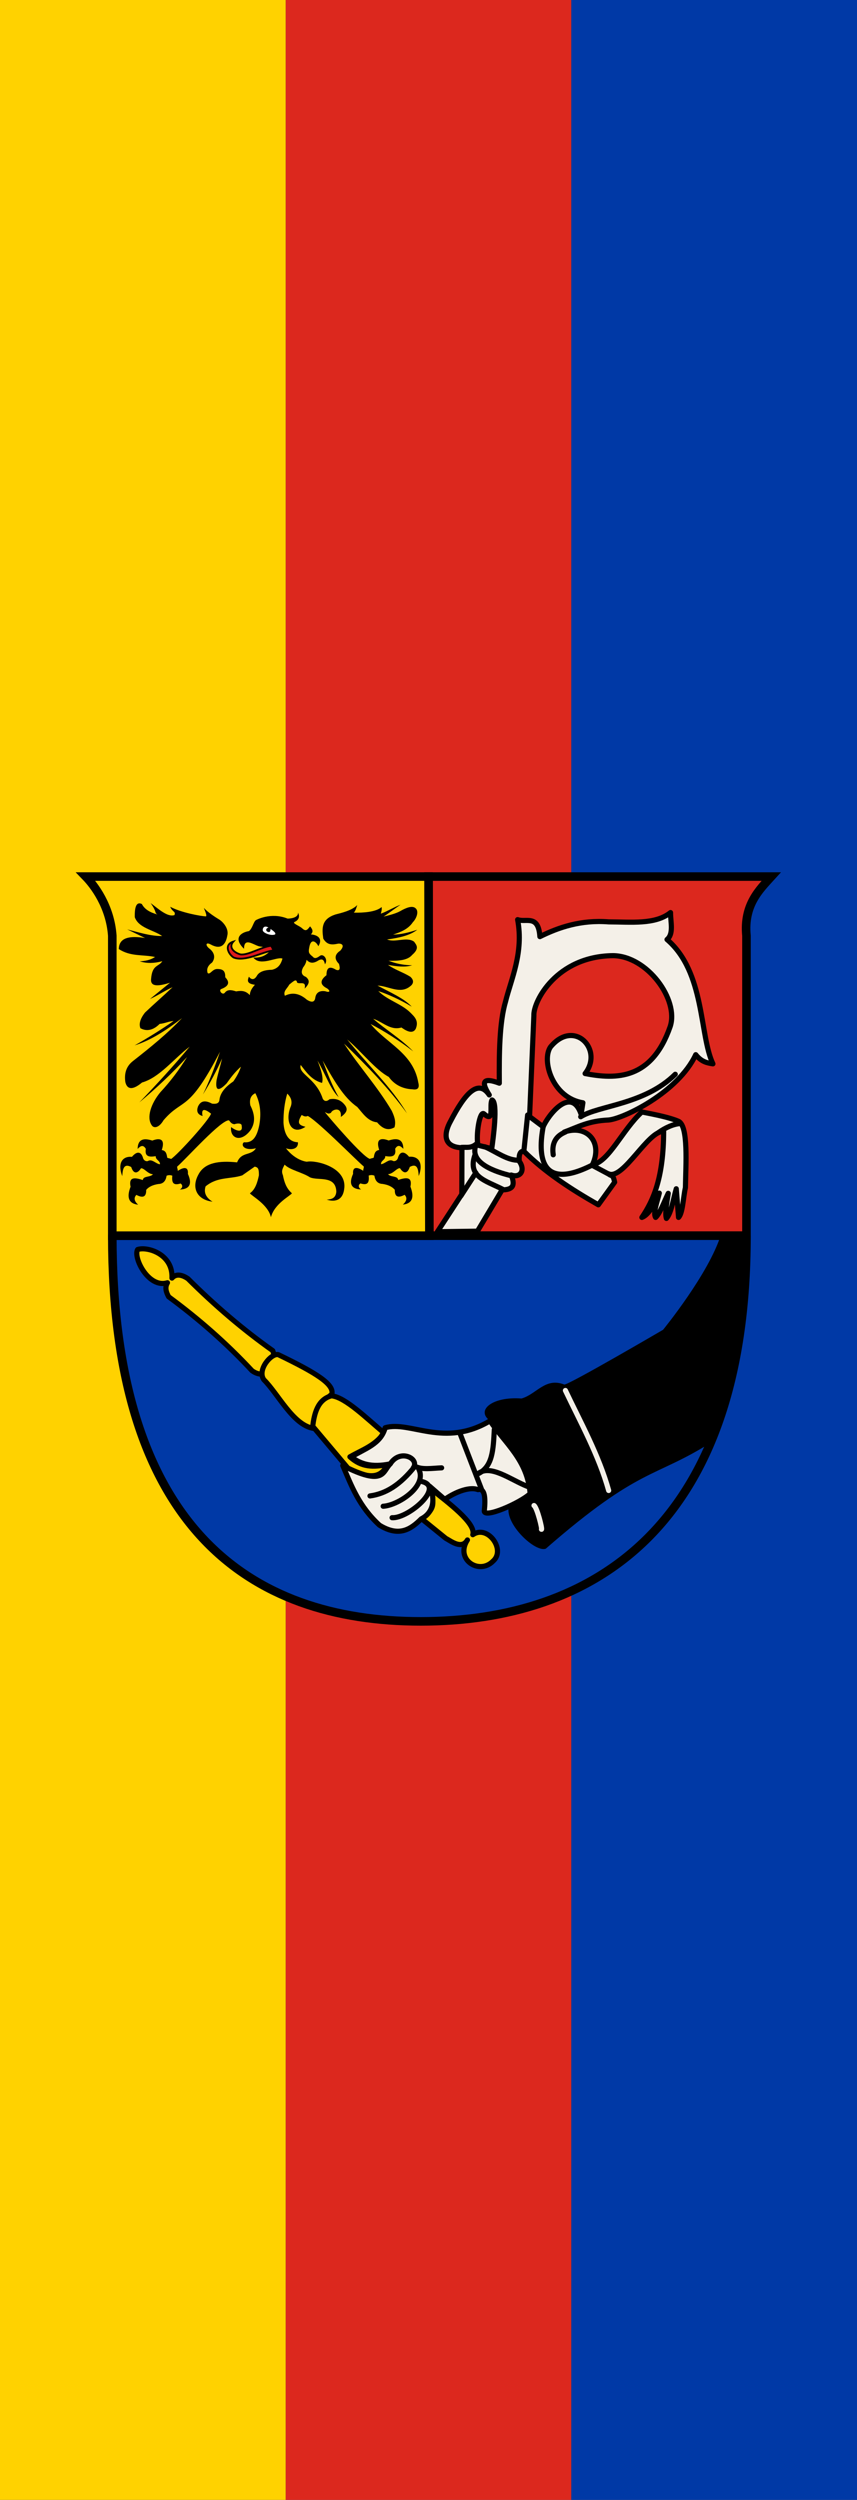
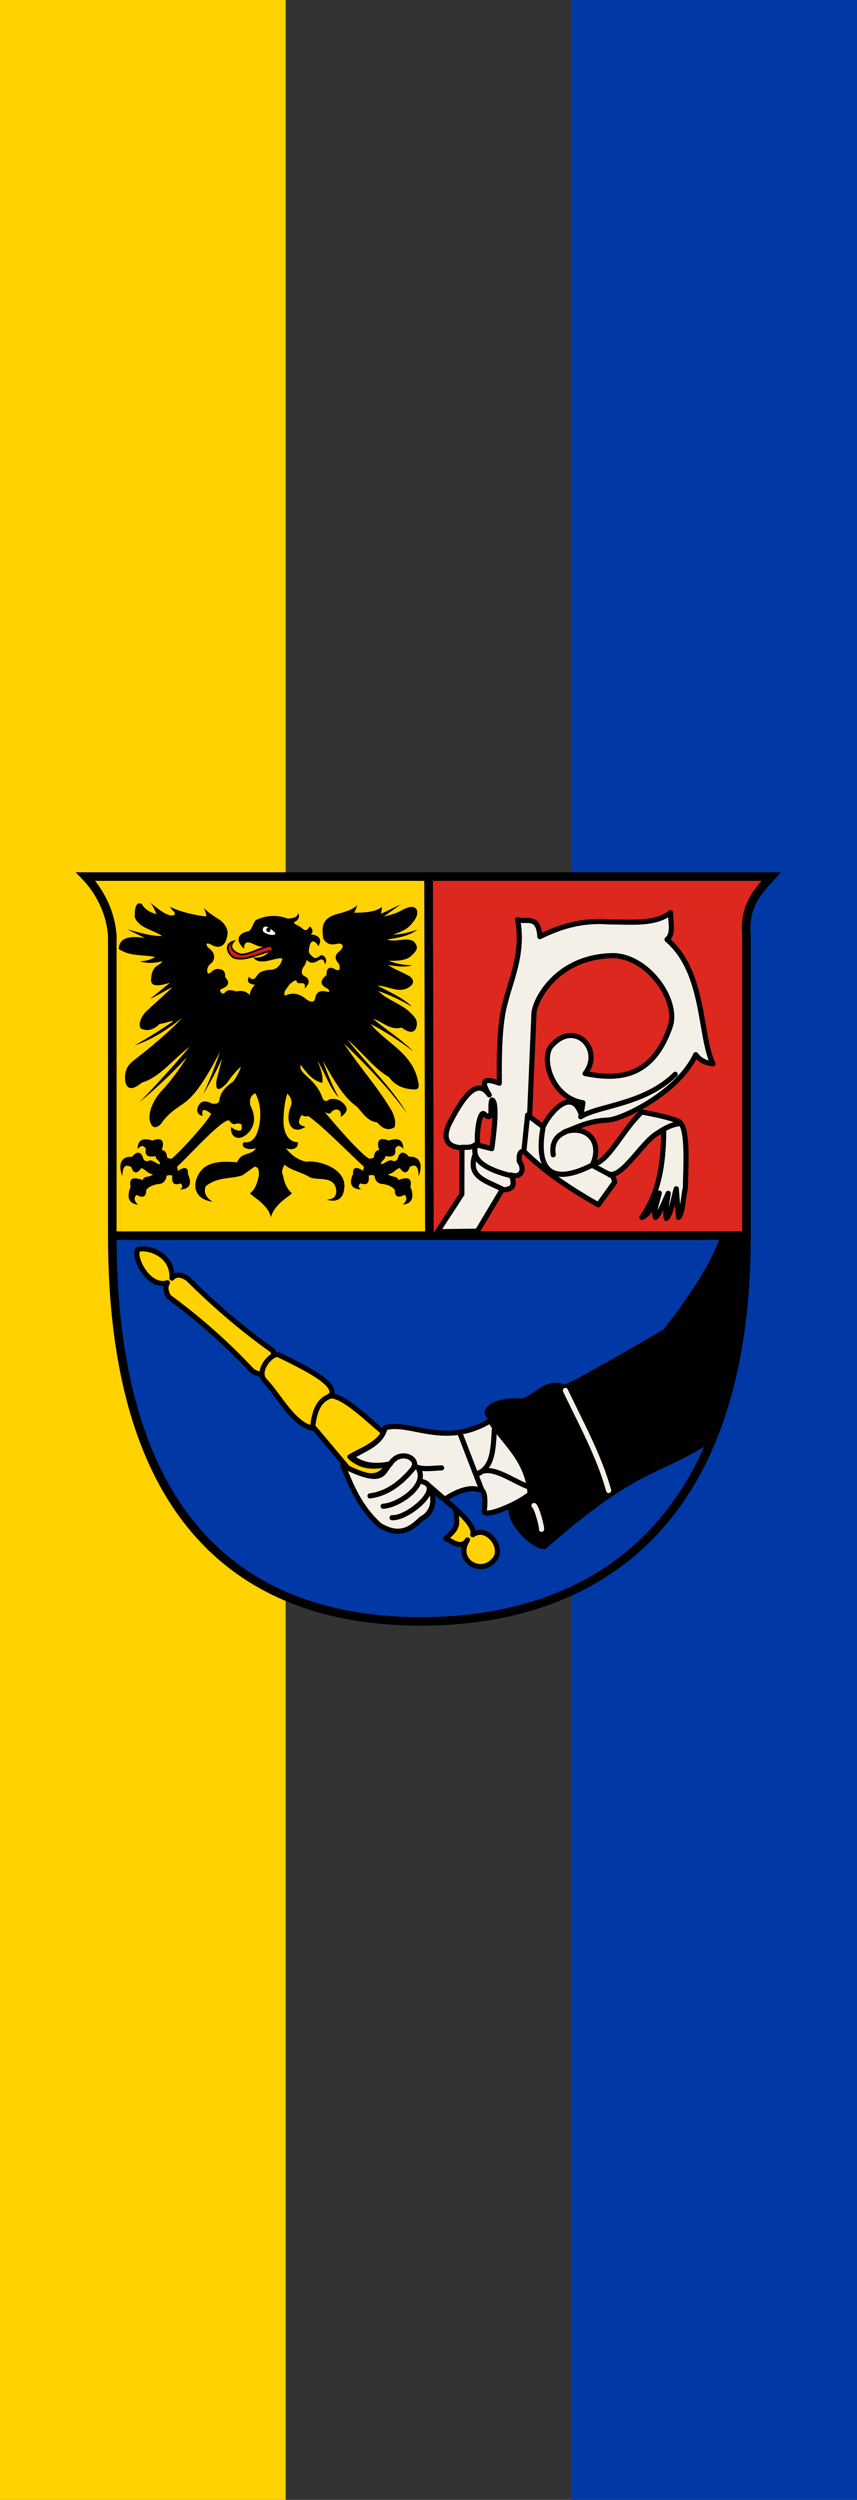
<svg xmlns="http://www.w3.org/2000/svg" height="875" width="300" version="1.1">
  <rect width="100%" height="100%" fill="#333333" stroke="none" />
  <g transform="translate(0,-177.362)">
-     <rect height="875" width="100" y="177.36" x="100" fill="#dc281e" />
    <rect height="875" width="100" y="177.36" x="0" fill="#ffd200" />
    <rect height="875" width="100" y="177.36" x="200" fill="#0039a6" />
  </g>
  <g transform="matrix(0.6,0,0,0.6,21.31,140.092)">
    <path d="m214.5,277.86,200,0c-6.888,7.589-16.261,16.532-14.5,34.5v175h-185z" stroke="#000" stroke-miterlimit="4" stroke-width="5" fill="#dc281e" />
    <path stroke-linejoin="round" d="m219.69,485.05,14.236-21.867,0.081-27.101c-11.23-0.434-10.587-8.436-6.686-15.452,8.384-16.195,16.12-24.961,22.617-15.37-5.707-8.899-2.272-9.903,5.855-6.855-0.127-16.97,0.024-35.342,3.63-47.581,3.292-13.281,10.654-28.492,7.067-47.831,4.835,1.854,12.116-3.284,12.98,9.914,11.136-5.502,23.984-9.853,40.089-8.61,13.112,0.021,27.208,1.731,36.13-5.43,0.002,5.634,1.99,12.402-2.046,15.728,22.241,19.044,18.784,55.537,26.784,72.524-3.343-0.514-6.686-1.133-10.029-5.349-10.309,22.061-42.229,37.347-50.812,38.109-11.874,0.49-18.115,4.198-25.879,7.037,13.064-4.604,22.724,5.781,16.397,19.078,9.624-1.622,17.592-20.53,28.871-30.795,8.181,1.597,16.259,3.215,21.354,5.43,5.896,2.713,4.238,25.527,4.052,38.697-1.317,5.856-1.548,14.968-4.011,17.383l-1.337-16.715c-1.796,6.063-2.819,14.059-5.74,17.309-0.939-2.724,0.18-8.878,1.06-14.635-2.451,5.093-4.903,11.802-7.354,14.04-1.639-2.376,0.862-8.892,2.138-14.183-3.387,7.962-6.774,12.955-10.161,14.183,6.961-10.269,12.612-23.635,12.703-50.144-9.043-0.737-23.557,28.441-32.092,24.738,1.574,1.7,2.493-0.233,3.498,4.876l-9.515,13.176c-16.038-9.154-31.216-19.025-43.498-31.309-2.203-0.019-2.951,2.142-2.634,5.902,3.772,5.23,0.609,9.914-4.68,8.023,2.673,6.726,0.404,8.542-5.349,8.692l-14.358,24.069z" stroke="#000" stroke-linecap="round" stroke-miterlimit="4" stroke-dasharray="none" stroke-width="3" fill="#f4f0e8" />
    <path stroke-linejoin="round" d="m273.45,417.88,7.942,5.977c2.654-6.476,16.337-24.348,22.144-7.314l1.027-6.719c-17.837-2.844-24.237-24.787-18.923-32.531,13.768-16.746,31.162,1.48,20.213,15.492,18.115,3.477,38.832,3.686,49.637-27.412,5.207-15.68-13.349-41.213-33.355-41.371-33.043,0.347-46.507,26.719-46.173,34.847z" stroke="#000" stroke-linecap="round" stroke-miterlimit="4" stroke-dasharray="none" stroke-width="3" fill="#dc281e" />
    <path stroke-linejoin="round" d="m30,487.36,370,0c0,170-90,225-190,225s-180-55-180-225z" stroke="#000" stroke-linecap="round" stroke-miterlimit="4" stroke-width="5" fill="#0039a6" />
    <path fill="#000" d="m250.05,595.05c-7.777-5.806,1.445-13.986,18.72-12.703,8.784-2.528,13.825-12.487,24.911-8.156,1.826,0.713,57.673-31.952,57.673-31.952s26.697-32.637,33.749-55.499l16.715,1.337c-3.394,43.741-3.115,80.953-22.36,119.86-33.367,21.088-41.488,14.024-96.519,61.996-5.928,2.435-23.601-13.87-21.685-24.184,6.164-3.212,15.479-3.273,12.197-15.931-8.687-18.684-15.913-25.681-23.4-34.766z" />
    <path stroke-linejoin="round" d="m44.795,495.43c5.505-1.886,20.694,2.532,20.017,16.674,2.527-2.86,6.163-1.816,9.32,0.358,15.582,15.505,32.003,29.611,49.475,41.965,3.413,9.532-3.922,17.557-12.068,11.717-15.22-16.37-31.545-30.54-48.653-43.14-1.508-2.73-2.329-5.45-0.709-8.18-11.103,3.46-20.15-14.86-17.383-19.39z" stroke="#000" stroke-linecap="round" stroke-miterlimit="4" stroke-dasharray="none" stroke-width="3" fill="#ffd200" />
    <path stroke-linejoin="round" d="m126.79,556.74c22.245,10.705,32.73,17.279,31.302,23.056-9.411,7.772-8.999,8.553-11.008,19.936-11.759-2.177-20.278-20.025-28.675-28.364-4.011-5.766,4.277-15.48,8.381-14.628z" stroke="#000" stroke-linecap="round" stroke-miterlimit="4" stroke-dasharray="none" stroke-width="3" fill="#ffd200" />
    <path stroke-linejoin="round" d="m157.9,580.77c8.132,0.799,20.855,13.562,30.64,21.638-5.211,7.499-12.951,9.941-19.902,13.959,8.302,7.581,16.154,5.137,21.908,4.761-5.439,10.171-13.437,4.995-20.611,4.754l-23.009-27.331c0.886-7.04,2.728-15.649,10.974-17.782z" stroke="#000" stroke-linecap="round" stroke-miterlimit="4" stroke-dasharray="none" stroke-width="3" fill="#ffd200" />
-     <path stroke-linejoin="round" d="m216.54,635.52c8.742,7.137,25.916,19.629,23.792,26.277,8.581-6.086,19.532,8.814,11.724,15.492-8.067,8.162-22.209-1.065-14.864-12.426-3.343,5.757-9.522,0.689-12.629-0.946l-13.885-11.251c7.669-6.713,6.566-7.433,5.862-17.147z" stroke="#000" stroke-linecap="round" stroke-miterlimit="4" stroke-dasharray="none" stroke-width="3" fill="#ffd200" />
+     <path stroke-linejoin="round" d="m216.54,635.52c8.742,7.137,25.916,19.629,23.792,26.277,8.581-6.086,19.532,8.814,11.724,15.492-8.067,8.162-22.209-1.065-14.864-12.426-3.343,5.757-9.522,0.689-12.629-0.946c7.669-6.713,6.566-7.433,5.862-17.147z" stroke="#000" stroke-linecap="round" stroke-miterlimit="4" stroke-dasharray="none" stroke-width="3" fill="#ffd200" />
    <path stroke-linejoin="round" d="m251.55,408.19c-1.775,2.782,1.589,13.714-4.643,8.137-2.627-2.35-4.873,12.947-3.542,18.262l8.023,2.006c0.681-4.789,3.805-27.018,0.162-28.405z" stroke="#000" stroke-linecap="round" stroke-miterlimit="4" stroke-dasharray="none" stroke-width="3" fill="#dc281e" />
    <path stroke-linejoin="round" d="m189.21,599.4c14.613-4.254,34.474,11.949,61.175-4.011,8.835,13.232,21.826,22.769,23.4,42.455-5.869,5.498-27.103,14.753-26.743,10.029,0.771-7.451,0.364-13.384-3.677-12.369-4.457-1.728-12.257,0.736-19.389,5.683l-8.859-7.689c3.654,7.956,2.054,15.541-4.847,19.055-6.169,6.14-12.96,10.723-24.403,3.677-11.962-10.985-16.315-22.921-21.395-34.766,24.717,12.556,23.143,3.203,27.746-1.003-11.236,2.321-17.693-0.136-22.732-4.011,7.494-4.764,17.161-7.353,19.723-17.049z" stroke="#000" stroke-linecap="round" stroke-miterlimit="4" stroke-dasharray="none" stroke-width="3" fill="#f4f0e8" />
    <path d="m14.5,277.86,200,0,0.5,209.5-185,0,0-175c-1.236-17.34-10.724-29.549-15.5-34.5z" stroke="#000" stroke-miterlimit="4" stroke-width="5" fill="#ffd200" />
    <path stroke-linejoin="round" d="m272.31,416.97-2.127,20.565" stroke="#000" stroke-linecap="round" stroke-miterlimit="4" stroke-dasharray="none" stroke-width="3" fill="none" />
    <path stroke-linejoin="round" d="m281.38,423.88c-2.963,15.906-2.351,37.998,28.647,22.284" stroke="#000" stroke-linecap="round" stroke-miterlimit="4" stroke-dasharray="none" stroke-width="3" fill="none" />
    <path stroke-linejoin="round" d="m294.24,426.95c-7.667,3.193-7.489,9.482-6.994,13.225" stroke="#000" stroke-linecap="round" stroke-miterlimit="4" stroke-dasharray="none" stroke-width="3" fill="none" />
-     <path stroke-linejoin="round" d="m267.19,443.34c-6.576,0.264-13.153-4.898-19.729-7.81" stroke="#000" stroke-linecap="round" stroke-miterlimit="4" stroke-dasharray="none" stroke-width="3" fill="none" />
    <path stroke-linejoin="round" d="m262.67,452.37c-8.834-2.19-25.22-7.281-20.264-18.5-3.229,2.726-5.834,1.702-8.658,1.998" stroke="#000" stroke-linecap="round" stroke-miterlimit="4" stroke-dasharray="none" stroke-width="3" fill="none" />
    <path stroke-linejoin="round" d="m257.66,460.23c-10.178-5.112-20.19-7.211-16.219-19.511" stroke="#000" stroke-linecap="round" stroke-miterlimit="4" stroke-dasharray="none" stroke-width="3" fill="none" />
    <path stroke-linejoin="round" d="m319.5,451.37-8.698-4.635" stroke="#000" stroke-linecap="round" stroke-miterlimit="4" stroke-dasharray="none" stroke-width="3" fill="none" />
-     <path stroke-linejoin="round" d="m242.11,450.7-8.698,13.417" stroke="#000" stroke-linecap="round" stroke-miterlimit="4" stroke-dasharray="none" stroke-width="3" fill="none" />
    <path stroke-linejoin="round" d="m361.62,421.95c-4.246,0.155-9.076,2.566-12.709,5.06" stroke="#000" stroke-linecap="round" stroke-miterlimit="4" stroke-dasharray="none" stroke-width="3" fill="none" />
    <path stroke-linejoin="round" d="m358.45,393.2c-17.952,17.75-44.842,18.198-55.164,24.783" stroke="#000" stroke-linecap="round" stroke-miterlimit="4" stroke-dasharray="none" stroke-width="3" fill="none" />
    <path stroke-linejoin="round" d="m233,603.08,12.369,32.092" stroke="#000" stroke-linecap="round" stroke-miterlimit="4" stroke-dasharray="none" stroke-width="3" fill="none" />
    <path stroke-linejoin="round" d="m252.89,600.4c-0.656,12.171-0.974,21.757-9.653,25.948,7.099-6.106,19.359,3.584,29.042,7.314" stroke="#000" stroke-linecap="round" stroke-miterlimit="4" stroke-dasharray="none" stroke-width="3" fill="none" />
    <path stroke-linejoin="round" d="m180.35,639.18c9.087-1.255,17.505-6.278,26.257-17.345,3.866,2.287,10.001,1.172,15.53,0.965" stroke="#000" stroke-linecap="round" stroke-miterlimit="4" stroke-dasharray="none" stroke-width="3" fill="none" />
    <path stroke-linejoin="round" d="m208.93,623.8c4.675,10.007-12.453,20.982-20.893,21.395" stroke="#000" stroke-linecap="round" stroke-miterlimit="4" stroke-dasharray="none" stroke-width="3" fill="none" />
    <path stroke-linejoin="round" d="m210.79,630.82c13.2,3.321-8.274,21.65-17.55,21.06" stroke="#000" stroke-linecap="round" stroke-miterlimit="4" stroke-dasharray="none" stroke-width="3" fill="none" />
    <path stroke-linejoin="round" d="m192.41,620.12c5.845-8.546,16.964-2.586,13.204,2.674" stroke="#000" stroke-linecap="round" stroke-miterlimit="4" stroke-dasharray="none" stroke-width="3" fill="none" />
    <path stroke-linejoin="round" d="m294.36,577.67c8.673,18.244,19.583,37.97,25.239,58.334" stroke="#f4f0e8" stroke-linecap="round" stroke-miterlimit="4" stroke-dasharray="none" stroke-width="3" fill="none" />
    <path stroke-linejoin="round" d="m276.04,644.78c1.854,1.233,5.013,14.172,4.346,13.873" stroke="#f4f0e8" stroke-linecap="round" stroke-miterlimit="4" stroke-dasharray="none" stroke-width="3" fill="none" />
    <g transform="matrix(0.35,0,0,0.35,269.546,218.538)">
      <path d="m-330.78,561.3c8.169,10.501,63.915,75.728,75.791,78.798,2.295-1.344,4.099-0.821,6.394-2.165,1.022-6.146,1.879-11.671,9.129-12.738-5.785-17.278,1.657-21.25,15.747-15.756,14.281-4.652,24.206-2.673,24.494,13.896-4.515-4.769-9.046-7.953-13.673-0.126,2.284,13.576-6.341,13.821-16.52,12.157,0.486,6.441-7.922,7.636-6.957,13.613,6.847-0.851,13.294-9.707,20.094-5.384,3.654,1.062,7.346-1.636,8.217-5.775,3.196-10.356,10.232-11.111,18.265-1.341,17.576-1.388,23.884,12.486,16.165,32.202-0.645-12.114-2.736-21.869-14.907-15.184-4.122,12.629-10.945,10.64-16.298,2.073-5.488-0.459-11.551,9.755-19.891,9.907,4.025,5.582,16.134,2.296,16.849,9.725,13.018-4.269,23.963-5.877,20.417,11.131,7.03,18.247,2.83,28.238-12.581,29.968,6.615-6.038,7.577-11.501,2.876-16.388-11.172,5.946-16.612,3.166-16.337-8.356-4.279-5.109-11.087-8.366-20.429-9.758-7.699-0.238-12.212-4.838-13.556-13.797-3.179-1.281-6.37-1.317-9.566-0.087,1.661,14.917-4.313,15.797-13.798,13.041-3.955,2.7-3.541,7.322,1.277,10.096-16.476-0.647-20.959-9.353-13.442-26.097-1.056-12.274,6.762-11.707,16.879-4.98,0.031-3.652,0.97-3.519,1.001-7.171-12.956-10.658-81.915-81.24-96.134-85.605" fill-rule="evenodd" fill="#000" />
      <path d="m-357.48,567.74c-4.01,2.93-7.65,1.33-11.24-0.92-8.2,13.54-5,16.86,6.3,19.77-23.19,15.32-34.12-8.45-25.27-31.97,3.87-8.56,2.18-16.35-5.07-23.38-4.63,15.28-6.42,31.51-6.29,48.41,1.01,17.96,7.809,32.2,24.05,32.71,1.01,10.84-9.92,13.55-20,10,16.813,21.431,34.97,22.45,34.97,22.45,14.248-3.166,67.81,8.99,62.15,45.65-2.35,18.2-14.61,22.04-29.15,17.56,8.03-0.54,15.16-2.39,16.07-13.33-1.04-27.953-30.896-17.828-44.063-23.95-12.69-8.279-33.761-12.238-42.137-21.14-3.28,6.61-5.931,10.32-2.841,17.76,2.203,10.932,5.335,21.555,15,30-2.326,4.187-29.09,17.074-35,40-4.394-21.187-33.078-36.079-35-40,8.813-6.187,12.423-17.577,15-30,0-10-0.85-13.17-6.989-14.4-6.95,4.87-13.89,9.73-20.83,14.6-20.373,6.618-41.02,1.852-61.07,18.29-3.36,10.23,0.5,18.75,11.55,25.57-27.08-3.44-35.28-24.19-23.39-45.46,10.49-20,34.73-23.15,64.36-20.07,7.359-18.515,23.467-10.493,31.37-23.53-20,5-25.57-5.7-20-10,14.998,1.614,21.87-9.787,25.69-28.99,3.5-19.81,1.28-37.4-6.66-52.79-7.48,3.51-10.25,10.27-8.32,20.29,5.92,11.88,10.21,26.73,0.17,41.53-16.48,21.56-34.46,12.97-32.23-5.37,7.21,5.8,20.08,10.81,17.62-2.07,0.27-5.02-8.05-4.25-12.09-2.65-4.55-0.36-6.74-3.45-8.8-6.29,0,0-30.022-11.27-30.03-11.21-11.91-9.44-16.67-8.16-14.29,3.83-9.01-2.72-10.15-8.48-7.71-15.61,4.29-9.51,11.4-11.44,23.55-5.02,5.8,0.61,12.03,0.54,12.4-7.35,1.83-11.89,10.82-21.36,23.06-29.73,5.96-8.44,10.18-16.63,12.66-24.59-9.83,8.7-17.06,18.29-23.92,27.99-16.8,17.19-18.45,7.48-16.66-5.64,2.65-12.1,6.42-23.82,9.08-35.91-9.13,20.49-19.75,40.48-31.86,59.95,11.16-23.17,20.27-47.04,28.46-71.22-53.42,103.11-61.51,76.1-94.14,114.14-7.76,13.22-16.39,13.65-19.58,8.44-9.17-12.75-1.37-36.34,14.36-55.17,16.78-18.04,31.58-37.56,44.4-58.6-24.32,26.6-51.18,51.99-79.46,75.6,29.26-30.52,57.58-61.35,83.86-92.87-26.48,19.91-50.03,51.37-79.43,59.72-15.1,12.69-24.74,12.31-27.8-0.76-1.91-13.64,0.93-25.68,12.4-34.78,29.6-23.18,58.46-46.61,82.09-71.82-26.77,20.8-53.22,37.56-78.93,45.45,22.89-12.94,45.03-26.75,64.95-40.7-8.94,0.82-14.36,4.08-23.3,4.9-13.97,14.01-25.59,10.71-32,7.31-2.79-6.43-0.98-15.44,7.66-26.28,14.92-14.2,30.95-28.02,45.87-42.22-11.84,5.13-25.76,14.54-37.61,19.67,9.99-8.17,23.34-18.93,33.32-27.09-15.33,4.66-33.02,8.86-31.54-6.16,1.85-24.46,12.5-19.83,18.74-29.75-13.8,3.8-26.35,3.88-37.62,0.25,8.5-0.54,17.02-1.7,25.55-7.23-20.15-4.4-40.73-0.26-60.47-13.24,0.41-19.33,18.15-22.52,43.77-18.38-9.92-4.8-19.84-9.61-29.77-14.42,19.44,5.02,38.86,11.37,58.33,11.1-15.23-10.46-39.25-13.32-45.69-31.37-0.49-18.77,3.44-26.1,11.79-21.99,4.69,9.14,14.18,14.21,25.86,17.43-5.6-3.61,0.232-2.601-11.254-19.037,12.252,9.063,28.232,24.156,39.794,20.037,2.24-6.504-3.103-4.516-7.2-13.85,18.813,10.024,51.431,15.695,59.503,16.045,3.089-1.135-4.87-16.122-2.873-13.74,5.576,6.651,19.796,15.837,25.976,19.489,6.18,4.34,15.434,14.967,12.634,26.217-2.63,15.03-10.64,24.51-28.06,14.64-7.42-3.99-8.99,1.06-2.43,6.58,7.84,5.79,11.82,14.42,5.19,23.63-7.19,5.13-9.68,11.03-7.44,17.69,4.19,3.31,7.87-7.24,16.35-6.83,10.01,0.13,12.99,3.88,13.02,13.89,7.98,8.27,5.79,14.74-6.58,19.43-5.25,1.81,1.5,10.99,5.66,6.45,3.92-5.36,9.63-5.55,18.97-2.44,10.61-1.86,16.72-0.27,22.82,6.28,0.25-6.65,3.84-12.17,8.55-17.31-14.02-1.88-12.51-7.23-10.06-13.52,4.38,5.94,9.49,5.49,13.64-1.98,4.1-6.67,13.27-9.33,24.9-9.51,10.08-2.28,14.78-8.87,17.44-18.64-10.03-3.67-36.82,13.701-48.49-1.599,13.49,0.46,22.61-3.631,31.67-15.661l-22.04-3.13c-9.46-2.4-25.415-15.849-25.183,4.091-19.256-18.429-4.243-27.503,8.099-29.498,5.926-4.227,7.511-15.518,11.674-18.304,0,0,24.45-13.9,52.79-2.55,0,0,18.05,0.27,17.4-9.9,0,0,6.11,10.07-5.76,15.51-4.63,2.12,8.82,6.8,12.4,10.42,6.26,5.7,8.32,3.51,13.46-3.11,3.12,3.89,6.53,8.38,1.28,13.43,10.88,0.75,20.53,6.65,12.5,19.71-3.22-7.14-12.55-14.84-15.23,2.46-1.53,7.62-0.86,9.7,6.01,15.03,3.26,4.17,7.62,1.72,12.11-1.67,5.44-3.75,13.94,5.96,8.15,14.31-1.34-5.91-3.42-10.57-10.78-6.54-7.18,4.71-13.96,5.83-19.89-0.96-0.7,4.58-2.6,8.75-5.68,12.51-3.66,7.05-3.59,12.88,4.68,16.03,4.93,4.42,7.97,9.52-2.26,19.45,3.33-13.72-8.33-6.67-12.49-10.01-1.3-6.47-4.58-3.66-13.08,3.33-3.6,6.83-10.52,10.91-7.35,18.63,13.13-6.63,25.26-3.37,36.72,6.66,7.96,4.93,12.58,4.09,13.85-2.53,0.99-8.27,6.04-13.35,16.9-11.65,7.41,2.59,8.88-0.31,3.07-4.68-12.1-6.02-12.5-13.38-1.19-22.06,0.01-11.19,3.83-16.53,16.05-9,5.74,2.07,7.34-1.24,4.8-9.92-8.92-8.75-6.43-16.45,2.11-21.94,9.75-10.88-0.42-12.87-5.29-11.4-9.82,1.99-17.2,1.16-22.99-8.74-2.48-17.74-3.04-32.56,20.26-40.24,9.36-2.42,27.39-6.44,36.39-15.74-1.01,2.55-2.48,9.41-5.72,12.69,15.57,0.4,37.06-0.99,46.32-9.35,0.62,3.77-0.24,7.26-1.36,11.09,10.39-3.7,22.6-11.26,32.99-14.95-9.25,6.01-19.11,13.8-28.36,19.81,9.96-2.4,20.51-5.1,27.5-9,9.59-5.56,20.71-10.27,26.18-4.58,5.73,5.49,0.67,17.42-4.87,22.9-7.53,11.37-19.9,16.43-32.97,20.6,12.46,0.15,26.18-3.41,40.26-8.02-11.81,9.43-30.12,13.55-50.24,16.19,13.39,5.93,32.55-5.16,44.95,3.68,4.15,5.73,9.35,11.13-3.13,22.04-7.69,9.25-23,10.11-39.4,9.75,12.3,4.89,25.4,7.41,39.32,7.55-11.43,3.78-25.63,1.97-40.21-0.63,11.62,8.3,25.21,12.29,37.13,19.71,7.87,7,3.95,12.98-0.12,15.94-17.04,13.92-36.32-0.76-54.48-1.13,21.08,11.25,44.71,21.55,57.04,35.16-18.53-11.32-40.4-21.12-55.79-26.07,15.43,15.44,38.2,20.95,53.34,35.8,6.49,6.59,14.87,13.48,9.05,27.21-3.99,7.19-11.91,6.44-23.77-2.28-18.28,5.72-31.85-9.83-47.11-14.51,20.78,18.12,46.73,33.68,66.8,54.4-22.9-17.63-46.62-32.88-71.13-45.76,26.51,32.56,71.11,48.4,79.52,97.69,2.34,8.92-0.85,12.65-9.57,11.2-17.82-0.67-31.05-8.57-39.68-20.71-21.95-11.52-44.98-41.83-69.32-62.42,32.68,40.55,74.79,80.69,99.73,123.3-30.55-42.22-67.22-79.73-104.95-116.41,22.77,35.17,56.97,73.38,79.56,112.14,4.34,9.43,7.37,17.7,4.52,27.52-8.82,5.03-18.23,4.48-28.94-8.36-15.53-1.6-23.6-14.8-33.17-25.68-23.41-16.03-40.3-47.09-57.57-77.26,7.54,20.36,15.97,42.52,26.64,60.96-13.44-12.43-22.34-39.26-35.29-61,5.23,13.34,10.35,27.97,7.63,37.29-17.92-4.86-26.64-18.64-35.62-29.94-4.78,15.29,25.35,21.38,36.76,56.26,2.73,4.79,6.87,4.9,11.24,0.92,9.76-1.81,18.05,0.68,24.6,8.38,5.76,6.65,6.39,12.56-5.71,21.12,1.92-18.23-14.73-12.44-16.34-7.03-3.15,1.94-4.95,1.79-9.31-0.76" fill-rule="evenodd" fill="#000" />
      <path fill="#FFF" d="m-419.08,266.73c-5.11-0.29-14.74-3.94-14.59-8.17,0.29-6.42,5.69-6.86,9.63-3.94-2.04,0.29-3.65,1.75-3.8,3.5-0.14,2.04,1.9,3.79,4.38,3.94,2.48,0.14,2.77-3.36,2.92-5.4,0,0,1.9,1.75,1.9,1.61-1.02-0.73,14.45,9.19-0.44,8.46z" />
      <path d="m-519.62,564.28c-2.877,10.674-55.807,68.771-66.808,75.962-2.295-1.344-4.099-0.821-6.394-2.165-1.022-6.146-1.879-11.671-9.129-12.738,5.785-17.278-1.657-21.25-15.747-15.756-14.281-4.652-24.206-2.673-24.494,13.896,4.515-4.769,9.046-7.953,13.673-0.126-2.284,13.576,6.341,13.821,16.52,12.157-0.486,6.441,7.922,7.636,6.957,13.613-6.847-0.851-13.294-9.707-20.094-5.384-3.654,1.062-7.346-1.636-8.217-5.775-3.196-10.356-10.232-11.111-18.265-1.341-17.576-1.388-23.884,12.486-16.165,32.202,0.645-12.114,2.736-21.869,14.907-15.184,4.122,12.629,10.945,10.64,16.298,2.073,5.488-0.459,11.551,9.755,19.891,9.907-4.025,5.582-16.134,2.296-16.849,9.725-13.018-4.269-23.963-5.877-20.417,11.131-7.03,18.247-2.83,28.238,12.581,29.968-6.615-6.038-7.577-11.501-2.876-16.388,11.172,5.946,16.612,3.166,16.337-8.356,4.279-5.109,11.087-8.366,20.429-9.758,7.699-0.238,12.212-4.838,13.556-13.797,3.179-1.281,6.37-1.317,9.566-0.087-1.661,14.917,4.313,15.797,13.798,13.041,3.955,2.7,3.541,7.322-1.277,10.096,16.476-0.647,20.959-9.353,13.442-26.097,1.056-12.274-6.762-11.707-16.879-4.98-0.031-3.652-0.97-3.519-1.001-7.171,14.346-12.229,75.241-80.705,87.152-77.095" fill-rule="evenodd" fill="#000" />
      <path d="m-419.62,284.86c-16.067,1.663-38.172,16.278-51.217,14.398-11.806-3.36-19.831-12.237-11.879-21.283-15.097,4.619-9.283,19.689,0.303,26.346,19.585,7.947,48.438-9.703,67.263-11.824-1.477-1.497-3.28-5.936-4.47-7.637z" stroke="#000" stroke-dasharray="none" stroke-miterlimit="4" stroke-width="3" fill="#e0191b" />
    </g>
  </g>
</svg>